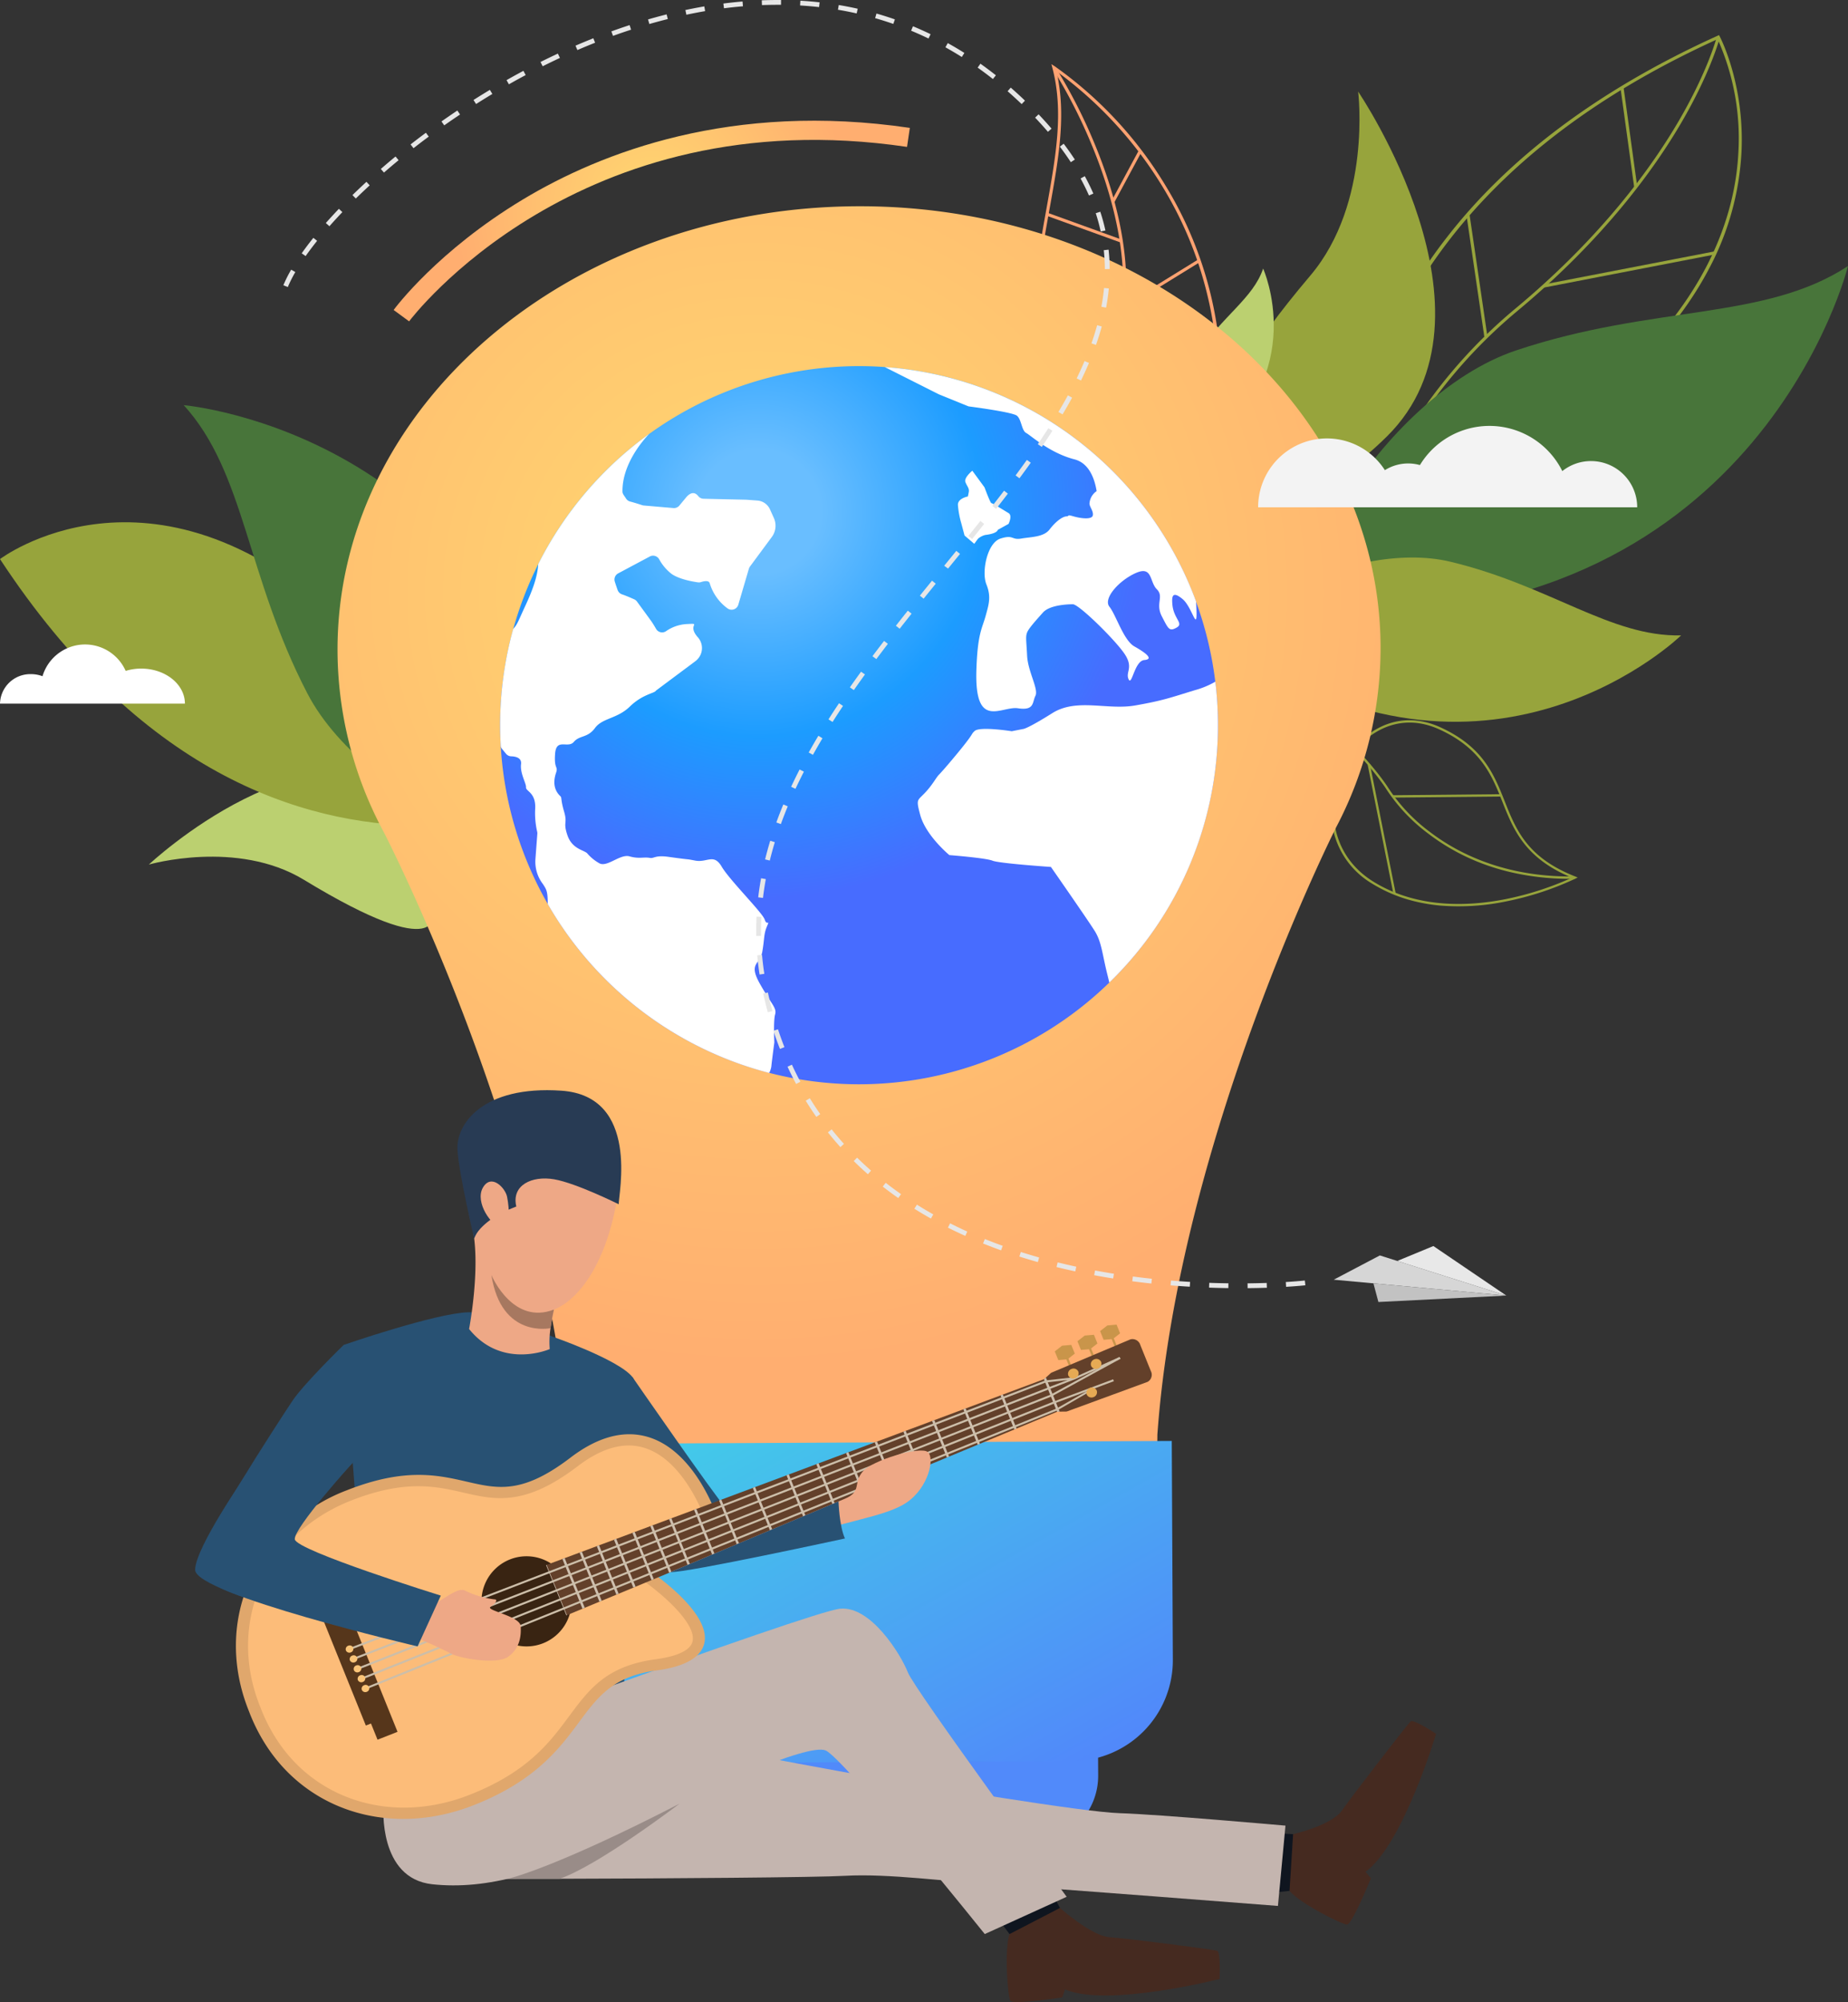
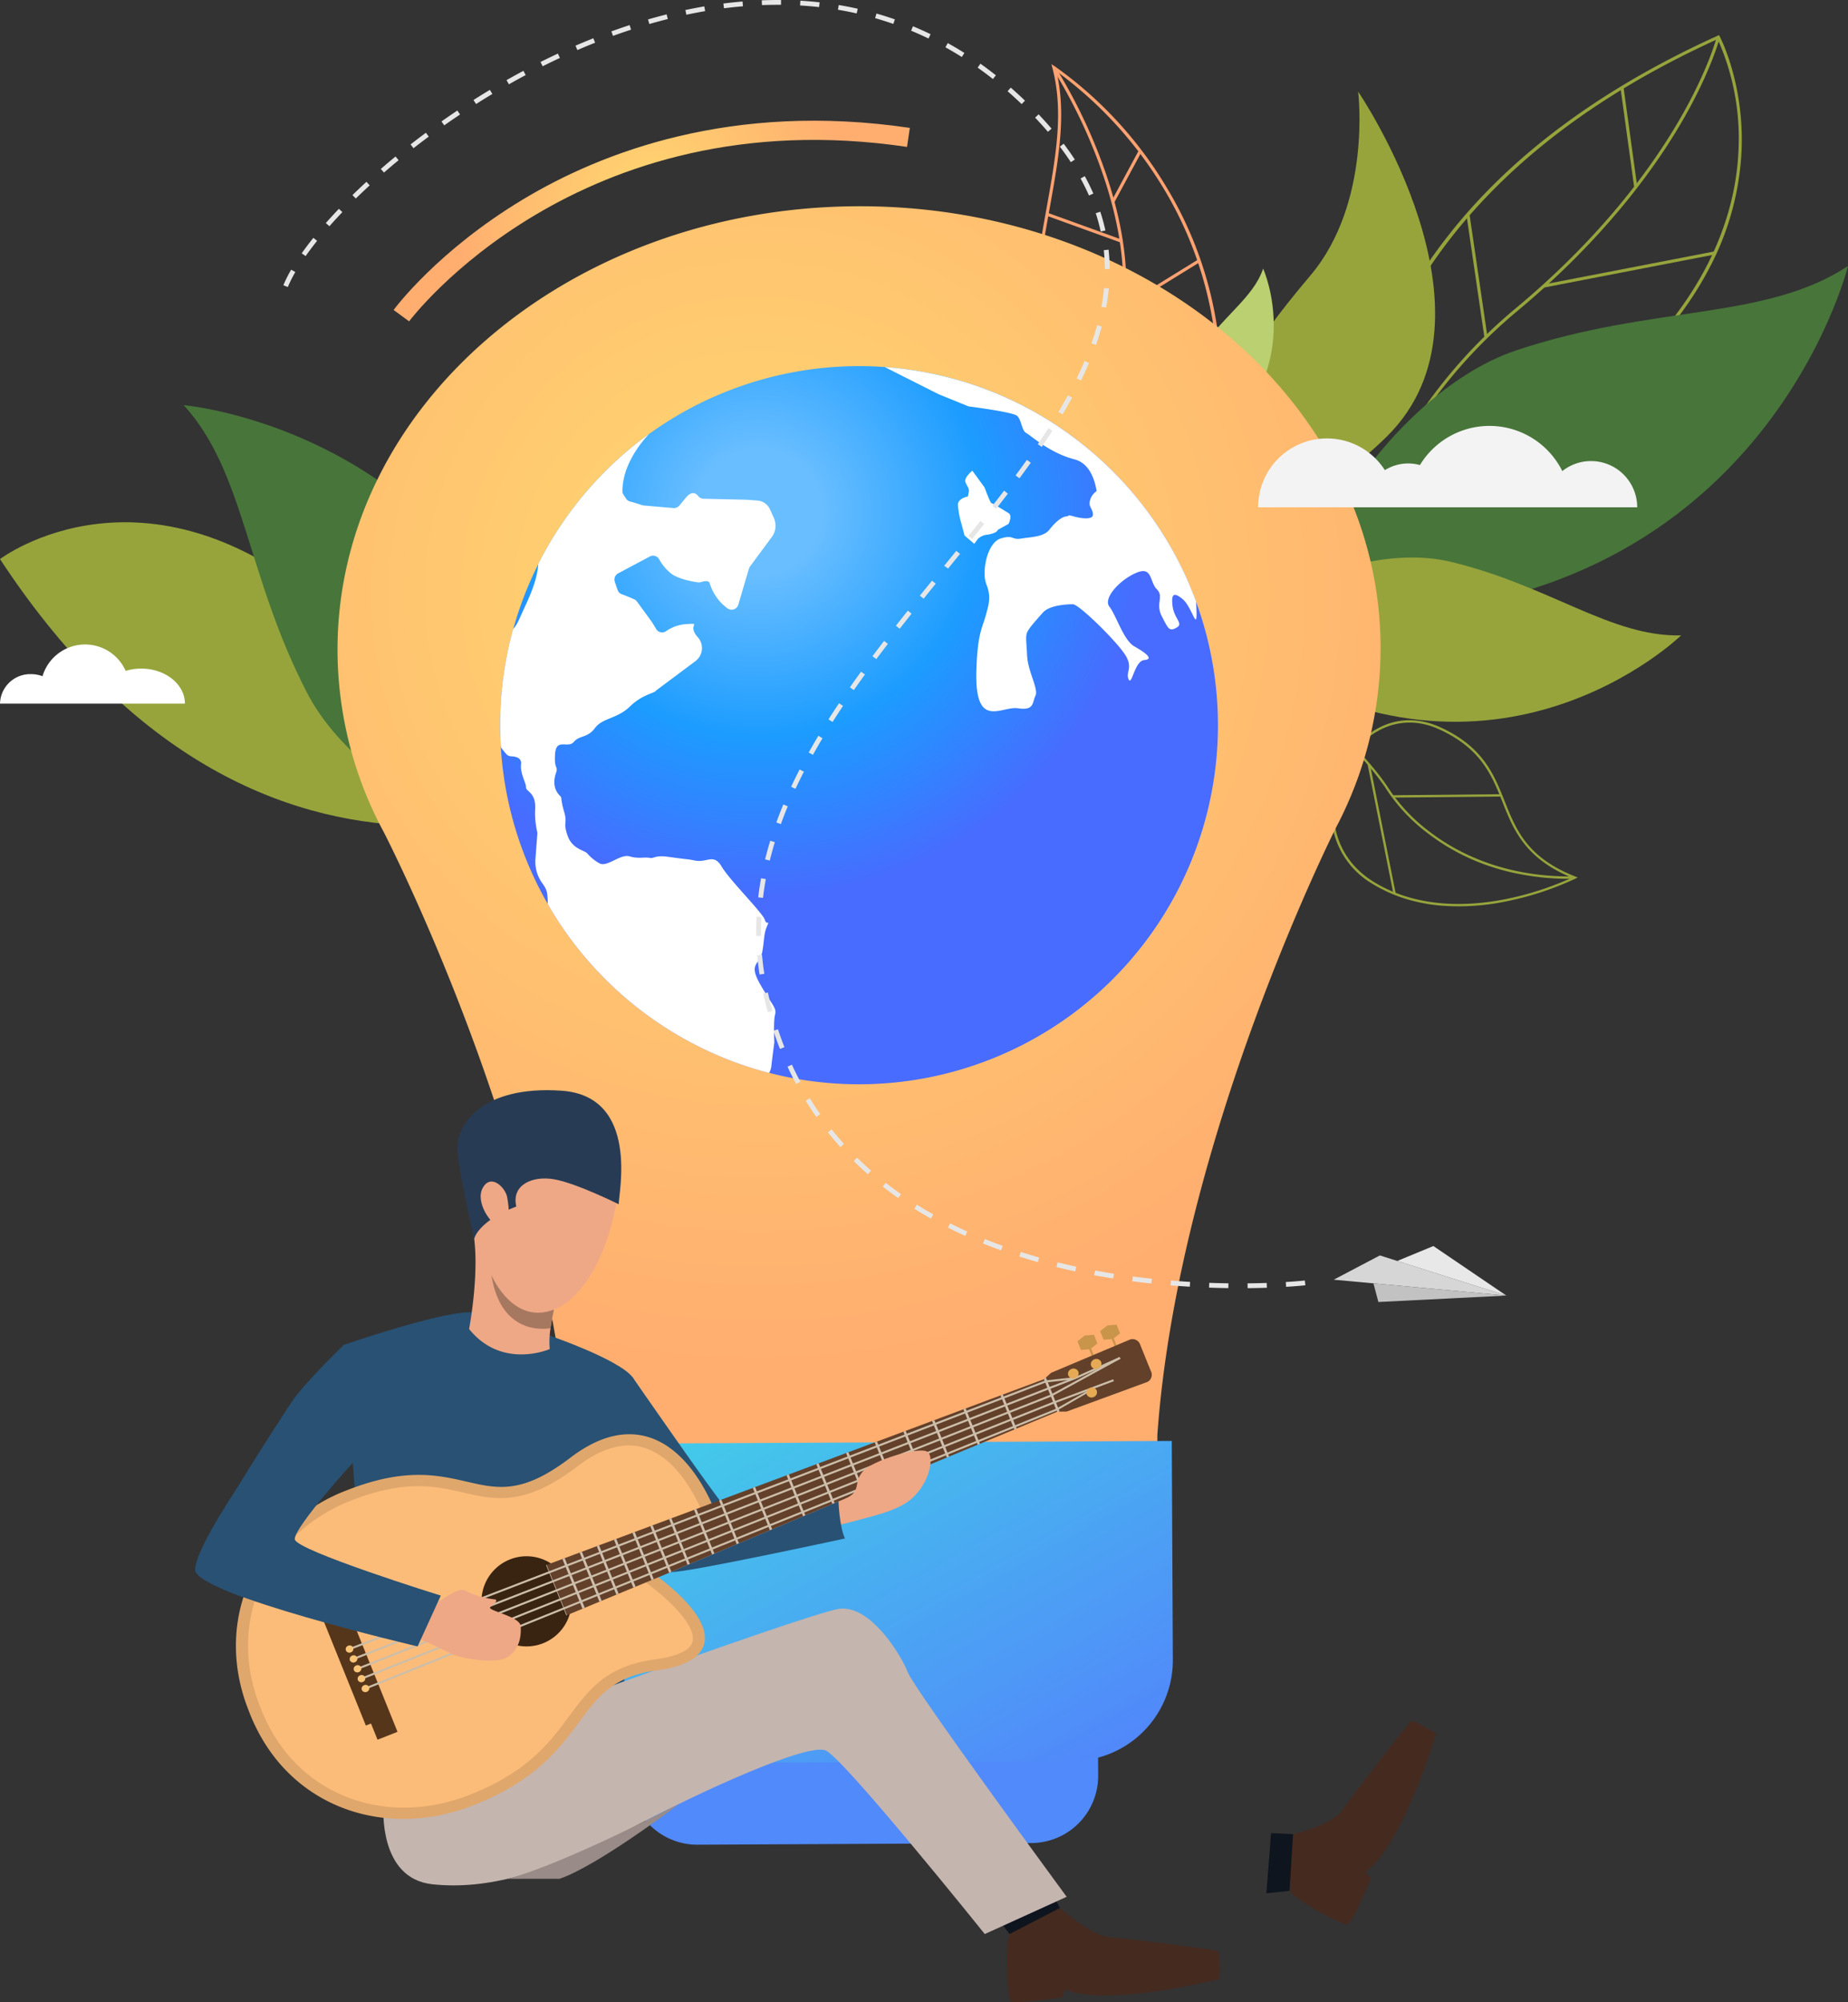
<svg xmlns="http://www.w3.org/2000/svg" xmlns:xlink="http://www.w3.org/1999/xlink" width="462.594" height="500.912" viewBox="0 0 462.594 500.912">
  <rect x="0" y="0" width="462.594" height="500.912" fill="#333333" stroke="none" />
  <defs>
    <radialGradient id="radial-gradient" cx="0.431" cy="0.26" r="0.526" gradientTransform="translate(-0.209) scale(1.418 1)" gradientUnits="objectBoundingBox">
      <stop offset="0" stop-color="#ffd970" />
      <stop offset="1" stop-color="#ffae70" />
    </radialGradient>
    <linearGradient id="linear-gradient" x1="-0.024" y1="-0.043" x2="1.2" y2="1.089" gradientUnits="objectBoundingBox">
      <stop offset="0" stop-color="#40d5e6" />
      <stop offset="1" stop-color="#57f" />
    </linearGradient>
    <radialGradient id="radial-gradient-2" cx="0.361" cy="0.205" r="0.535" gradientUnits="objectBoundingBox">
      <stop offset="0.16" stop-color="#69beff" />
      <stop offset="0.581" stop-color="#1c9cff" />
      <stop offset="1" stop-color="#476cff" />
    </radialGradient>
    <radialGradient id="radial-gradient-3" cx="0.5" cy="0.5" r="0.976" gradientTransform="translate(0.306) scale(0.389 1)" xlink:href="#radial-gradient" />
  </defs>
  <g id="Grupo_31029" data-name="Grupo 31029" transform="translate(-1454.834 -987.792)">
    <g id="Grupo_30767" data-name="Grupo 30767" transform="translate(1712.967 996.574)">
      <g id="Grupo_30734" data-name="Grupo 30734" transform="translate(78.33 0.407)">
        <path id="Trazado_64901" data-name="Trazado 64901" d="M2037.811,1142.744a106.962,106.962,0,0,1,7.606-24.046,127.361,127.361,0,0,1,35-46.74c21.876-18.139,34.494-35.729,41.226-47.289,7.295-12.526,9.443-20.871,9.464-20.954l.753.189c-.021.084-2.187,8.508-9.526,21.121-6.765,11.624-19.442,29.305-41.422,47.531a126.572,126.572,0,0,0-34.784,46.453c-5.976,13.658-7.535,23.751-7.55,23.851Z" transform="translate(-2037.811 -1003.715)" fill="#97a43c" />
      </g>
      <g id="Grupo_30735" data-name="Grupo 30735" transform="translate(5.36 7.926)">
        <path id="Trazado_64902" data-name="Trazado 64902" d="M1938.993,1130.677a97.237,97.237,0,0,1-6.312-16.126c-2.7-8.987-5.577-22.812-3.965-37.628,1.6-14.672-3.2-30.135-7.506-40.524a131.111,131.111,0,0,0-9.831-19.232l.65-.424a131.946,131.946,0,0,1,9.9,19.359c4.341,10.472,9.176,26.07,7.561,40.9-1.6,14.681,1.258,28.389,3.932,37.3a96.716,96.716,0,0,0,6.258,16Z" transform="translate(-1911.379 -1016.742)" fill="#ffa271" />
      </g>
      <g id="Grupo_30739" data-name="Grupo 30739" transform="translate(0 7.278)">
        <g id="Grupo_30738" data-name="Grupo 30738">
          <g id="Grupo_30737" data-name="Grupo 30737">
            <g id="Grupo_30736" data-name="Grupo 30736">
              <path id="Trazado_64903" data-name="Trazado 64903" d="M1935.093,1140.219c-11.983-3.014-33.074-31.269-33-54.569.04-12.876,2.062-24.121,3.845-34.041,2.325-12.931,4.333-24.1,1.464-35.032l-.25-.958.834.532a99.43,99.43,0,0,1,27.791,29.95,95,95,0,0,1,13.15,37.538c2.1,16.616-.085,34.326-6.512,52.637l-.366-.127.366.127c-1.132,3.225-3.421,4.64-6.618,4.09C1935.566,1140.329,1935.331,1140.277,1935.093,1140.219ZM1908.4,1017.371c2.544,10.779.574,21.742-1.7,34.375-1.778,9.891-3.794,21.1-3.834,33.907-.032,10.523,4.435,23.3,12.258,35.059,6.622,9.953,14.616,17.358,20.164,18.755.217.054.429.1.639.136,2.813.483,4.749-.72,5.754-3.582,14.452-41.181,4.414-71.394-6.552-89.487A100.525,100.525,0,0,0,1908.4,1017.371Z" transform="translate(-1902.092 -1015.62)" fill="#ffa271" />
            </g>
          </g>
        </g>
      </g>
      <g id="Grupo_30740" data-name="Grupo 30740" transform="translate(20.118 28.866)">
        <rect id="Rectángulo_6210" data-name="Rectángulo 6210" width="14.348" height="0.776" transform="translate(0 12.631) rotate(-61.685)" fill="#ffa271" />
      </g>
      <g id="Grupo_30741" data-name="Grupo 30741" transform="translate(3.829 44.454)">
        <rect id="Rectángulo_6211" data-name="Rectángulo 6211" width="0.776" height="19.778" transform="translate(0 0.73) rotate(-70.115)" fill="#ffa271" />
      </g>
      <g id="Grupo_30742" data-name="Grupo 30742" transform="translate(22.877 56.116)">
        <rect id="Rectángulo_6212" data-name="Rectángulo 6212" width="22.284" height="0.777" transform="translate(0 11.697) rotate(-31.66)" fill="#ffa271" />
      </g>
      <g id="Grupo_30745" data-name="Grupo 30745" transform="translate(49.571 14.133)">
        <g id="Grupo_30744" data-name="Grupo 30744">
          <g id="Grupo_30743" data-name="Grupo 30743">
            <path id="Trazado_64904" data-name="Trazado 64904" d="M2020.251,1027.5s38.078,55.857,7.158,86.32-35.136-2.951-35.136-2.951-16.774,1.366,16.011-37.341C2023.737,1055.281,2020.251,1027.5,2020.251,1027.5Z" transform="translate(-1987.982 -1027.497)" fill="#97a43c" />
          </g>
        </g>
      </g>
      <g id="Grupo_30749" data-name="Grupo 30749" transform="translate(78.543)">
        <g id="Grupo_30748" data-name="Grupo 30748">
          <g id="Grupo_30747" data-name="Grupo 30747">
            <g id="Grupo_30746" data-name="Grupo 30746">
              <path id="Trazado_64905" data-name="Trazado 64905" d="M2045.459,1171.189l-.8-2.075a103.266,103.266,0,0,1-4.525-17.766,132.131,132.131,0,0,1-.291-43.4,119.554,119.554,0,0,1,23.84-54.333c15.672-20.214,38.484-37.191,67.8-50.456l.33-.148.171.318c.062.117,6.255,11.852,5.458,28.892a69.76,69.76,0,0,1-8.158,29.287c-6.174,11.774-15.817,22.914-28.656,33.114-28.932,22.979-42.41,42-48.622,53.917-6.7,12.854-6.6,20.353-6.6,20.427Zm86-167.17c-65.824,29.9-85.741,73.054-90.852,104.017a131.338,131.338,0,0,0,.278,43.145,112.946,112.946,0,0,0,3.867,15.869c.356-3.027,1.678-9.514,6.56-18.874,6.248-11.98,19.789-31.1,48.828-54.165,28.871-22.929,35.8-46.278,36.524-61.829A60.641,60.641,0,0,0,2131.463,1004.019Z" transform="translate(-2038.181 -1003.009)" fill="#97a43c" />
            </g>
          </g>
        </g>
      </g>
      <g id="Grupo_30752" data-name="Grupo 30752" transform="translate(70.877 57.781)">
        <g id="Grupo_30751" data-name="Grupo 30751">
          <g id="Grupo_30750" data-name="Grupo 30750">
            <path id="Trazado_64906" data-name="Trazado 64906" d="M2031.967,1190.441c-21.268-.262,9.031-54.73,43.48-66.226s62.172-7.373,83.034-21.092C2158.481,1103.123,2136.7,1191.73,2031.967,1190.441Z" transform="translate(-2024.898 -1103.123)" fill="#48753a" />
          </g>
        </g>
      </g>
      <g id="Grupo_30755" data-name="Grupo 30755" transform="translate(51.499 130.714)">
        <g id="Grupo_30754" data-name="Grupo 30754">
          <g id="Grupo_30753" data-name="Grupo 30753">
            <path id="Trazado_64907" data-name="Trazado 64907" d="M1993.812,1254.033c-12.678-8.123,25.923-29.492,50.922-23.5s40.106,18.857,57.778,18.432C2102.512,1248.97,2056.239,1294.034,1993.812,1254.033Z" transform="translate(-1991.322 -1229.491)" fill="#97a43c" />
          </g>
        </g>
      </g>
      <g id="Grupo_30760" data-name="Grupo 30760" transform="translate(32.021 140.373)">
        <g id="Grupo_30756" data-name="Grupo 30756">
          <path id="Trazado_64908" data-name="Trazado 64908" d="M2044.641,1315.067q-2.492-.629-4.876-1.46a53.067,53.067,0,0,1-14.721-7.889,43.919,43.919,0,0,1-10.9-11.663c-14.295-20.99-56.154-47.069-56.576-47.33l.308-.5c.106.066,10.7,6.645,22.922,15.745,11.292,8.4,26.328,20.735,33.836,31.764l.014.022a43.191,43.191,0,0,0,10.769,11.513c6.845,5.216,18.685,11.373,36.214,11.082l.009.587A65.267,65.267,0,0,1,2044.641,1315.067Z" transform="translate(-1957.573 -1246.227)" fill="#97a43c" />
        </g>
        <g id="Grupo_30757" data-name="Grupo 30757" transform="translate(43.067 31.043)">
          <path id="Trazado_64909" data-name="Trazado 64909" d="M2052.894,1345.276a36.7,36.7,0,0,1-10.5-4.411,20.756,20.756,0,0,1-9.832-14.08,24.234,24.234,0,0,1,2.622-15.772c4.37-8.138,13.6-14.144,24.372-9.216,10.652,4.873,13.4,11.769,16.052,18.439,2.89,7.262,5.621,14.12,17.691,18.882l.607.24-.582.293a75.42,75.42,0,0,1-17.29,5.685,58.127,58.127,0,0,1-16.478,1.057A43.327,43.327,0,0,1,2052.894,1345.276Zm3.021-44.151c-8.946-2.249-16.439,3.142-20.211,10.166-4.945,9.208-4.126,22.153,7,29.077,11.082,6.894,24.173,6.2,33.2,4.4a76.585,76.585,0,0,0,16.56-5.352c-11.787-4.851-14.64-12.022-17.4-18.959-2.612-6.562-5.313-13.347-15.75-18.122A19.8,19.8,0,0,0,2055.914,1301.125Z" transform="translate(-2032.194 -1300.014)" fill="#97a43c" />
        </g>
        <g id="Grupo_30758" data-name="Grupo 30758" transform="translate(52.187 41.988)">
          <rect id="Rectángulo_6213" data-name="Rectángulo 6213" width="0.585" height="33.025" transform="translate(0 0.114) rotate(-11.276)" fill="#97a43c" />
        </g>
        <g id="Grupo_30759" data-name="Grupo 30759" transform="translate(58.471 49.553)">
          <rect id="Rectángulo_6214" data-name="Rectángulo 6214" width="27.127" height="0.586" transform="translate(0 0.262) rotate(-0.553)" fill="#97a43c" />
        </g>
      </g>
      <g id="Grupo_30763" data-name="Grupo 30763" transform="translate(38.166 58.417)">
        <g id="Grupo_30762" data-name="Grupo 30762">
          <g id="Grupo_30761" data-name="Grupo 30761">
            <path id="Trazado_64910" data-name="Trazado 64910" d="M1973.823,1150.29c-5.3,4.058-8.381-15.253-2.11-24.766s13.909-13.871,16.4-21.3C1988.109,1104.226,1999.91,1130.306,1973.823,1150.29Z" transform="translate(-1968.221 -1104.226)" fill="#bbd070" />
          </g>
        </g>
      </g>
      <g id="Grupo_30764" data-name="Grupo 30764" transform="translate(108.936 44.753)">
        <rect id="Rectángulo_6215" data-name="Rectángulo 6215" width="0.777" height="31.085" transform="translate(0 0.113) rotate(-8.338)" fill="#97a43c" />
      </g>
      <g id="Grupo_30765" data-name="Grupo 30765" transform="translate(128.27 54.104)">
        <rect id="Rectángulo_6216" data-name="Rectángulo 6216" width="43.617" height="0.776" transform="matrix(0.982, -0.19, 0.19, 0.982, 0, 8.288)" fill="#97a43c" />
      </g>
      <g id="Grupo_30766" data-name="Grupo 30766" transform="translate(147.508 13.067)">
        <rect id="Rectángulo_6217" data-name="Rectángulo 6217" width="0.777" height="25.183" transform="translate(0 0.106) rotate(-7.845)" fill="#97a43c" />
      </g>
    </g>
    <g id="Grupo_30777" data-name="Grupo 30777" transform="translate(1454.834 1089.162)">
      <g id="Grupo_30770" data-name="Grupo 30770" transform="translate(37.262 91.7)">
        <g id="Grupo_30769" data-name="Grupo 30769">
          <g id="Grupo_30768" data-name="Grupo 30768">
-             <path id="Trazado_64911" data-name="Trazado 64911" d="M1519.4,1345.559s40.377-37.984,69.007-16.833,2.1,28.838,2.1,28.838,3.25,13.414-32.295-8.195C1541.456,1339.183,1519.4,1345.559,1519.4,1345.559Z" transform="translate(-1519.397 -1322.318)" fill="#bbd070" />
-           </g>
+             </g>
        </g>
      </g>
      <g id="Grupo_30773" data-name="Grupo 30773" transform="translate(0 29.3)">
        <g id="Grupo_30772" data-name="Grupo 30772">
          <g id="Grupo_30771" data-name="Grupo 30771">
            <path id="Trazado_64912" data-name="Trazado 64912" d="M1454.834,1223.41s37.692-28.636,85.273,15.077,74.28,38.821,74.28,38.821S1524.566,1329.517,1454.834,1223.41Z" transform="translate(-1454.834 -1214.2)" fill="#97a43c" />
          </g>
        </g>
      </g>
      <g id="Grupo_30776" data-name="Grupo 30776" transform="translate(45.998 0)">
        <g id="Grupo_30775" data-name="Grupo 30775">
          <g id="Grupo_30774" data-name="Grupo 30774">
            <path id="Trazado_64913" data-name="Trazado 64913" d="M1631.553,1265.38c2.8,19.272-50.783-.356-66.1-29.869s-15.541-55.172-30.924-72.079C1534.533,1163.432,1617.771,1170.486,1631.553,1265.38Z" transform="translate(-1534.533 -1163.432)" fill="#48753a" />
          </g>
        </g>
      </g>
    </g>
    <g id="Grupo_30778" data-name="Grupo 30778" transform="translate(1454.834 1149.04)">
      <path id="Trazado_64914" data-name="Trazado 64914" d="M1490.184,1273.214a13.287,13.287,0,0,0-3.893.573,11.119,11.119,0,0,0-20.818,1.335,8.1,8.1,0,0,0-2.876-.523,7.579,7.579,0,0,0-7.763,7.38h46.286C1501.12,1277.139,1496.225,1273.214,1490.184,1273.214Z" transform="translate(-1454.834 -1267.18)" fill="#fff" />
    </g>
    <g id="Grupo_30788" data-name="Grupo 30788" transform="translate(1788.697 1299.55)">
      <g id="Grupo_30781" data-name="Grupo 30781" transform="translate(0 2.349)">
        <g id="Grupo_30780" data-name="Grupo 30780">
          <g id="Grupo_30779" data-name="Grupo 30779">
            <path id="Trazado_64915" data-name="Trazado 64915" d="M2076.505,1542.078l-43.2-3.976,11.545-6.07Z" transform="translate(-2033.306 -1532.032)" fill="#d6d6d6" />
          </g>
        </g>
      </g>
      <g id="Grupo_30784" data-name="Grupo 30784" transform="translate(15.902 0)">
        <g id="Grupo_30783" data-name="Grupo 30783">
          <g id="Grupo_30782" data-name="Grupo 30782">
            <path id="Trazado_64916" data-name="Trazado 64916" d="M2088.156,1540.357l-18.258-12.394-9.04,3.732Z" transform="translate(-2060.858 -1527.963)" fill="#e8e8e8" />
          </g>
        </g>
      </g>
      <g id="Grupo_30787" data-name="Grupo 30787" transform="translate(9.934 9.333)">
        <g id="Grupo_30786" data-name="Grupo 30786">
          <g id="Grupo_30785" data-name="Grupo 30785">
            <path id="Trazado_64917" data-name="Trazado 64917" d="M2050.519,1544.134l1.245,4.667,32.021-1.606Z" transform="translate(-2050.519 -1544.134)" fill="#c2c2c2" />
          </g>
        </g>
      </g>
    </g>
    <path id="Trazado_64918" data-name="Trazado 64918" d="M1862.323,1187.314c-.3-61.166-59-110.464-131.1-110.108s-130.3,50.231-130,111.4a96.375,96.375,0,0,0,11.559,45.148c.042.081,40.254,77.739,46.258,151.567.171,34.532,33.307,62.364,74.013,62.163s73.565-28.359,73.395-62.891c5.279-73.922,44.76-152.016,44.76-152.016h0A96.4,96.4,0,0,0,1862.323,1187.314Z" transform="translate(-61.901 -37.808)" fill="url(#radial-gradient)" />
    <path id="Trazado_64919" data-name="Trazado 64919" d="M1828.464,1750.312l-83.572.413a16.8,16.8,0,0,1-16.876-16.711l-.162-32.888,117.158-.578.163,32.887A16.794,16.794,0,0,1,1828.464,1750.312Z" transform="translate(-115.447 -301.392)" fill="#518afa" />
    <path id="Trazado_64920" data-name="Trazado 64920" d="M1824.783,1692.549l-104.385.517a25.226,25.226,0,0,1-25.351-25.1l-.27-54.752,154.837-.764.27,54.751A25.227,25.227,0,0,1,1824.783,1692.549Z" transform="translate(-101.461 -264.138)" fill="url(#linear-gradient)" />
    <g id="Grupo_30790" data-name="Grupo 30790" transform="translate(1580.03 1079.397)">
      <path id="Trazado_64921" data-name="Trazado 64921" d="M1851.437,1236.351a89.84,89.84,0,1,1-89.841-89.839A89.841,89.841,0,0,1,1851.437,1236.351Z" transform="translate(-1671.757 -1146.512)" fill="url(#radial-gradient-2)" />
      <path id="Trazado_64922" data-name="Trazado 64922" d="M1872.8,1198.3s-2.5.43-2.5,2.084a22.529,22.529,0,0,0,.833,4.565l.831,3.118,2.428,2.077.9-1.232a4.29,4.29,0,0,1,1.871-.984c3.094-.372,3.118-1.281,3.118-1.281l2.7-1.492s1.038-2.074,0-2.7-4.041-2.495-4.3-2.495-1.721-3.948-1.721-3.948l-3.048-4.158s-2.148,1.723-1.732,2.839,1.04,1.526.831,2.565Z" transform="translate(-1755.713 -1165.685)" fill="#fff" />
      <g id="Grupo_30789" data-name="Grupo 30789" transform="translate(0 0.231)">
-         <path id="Trazado_64923" data-name="Trazado 64923" d="M1927.384,1283.3a21.178,21.178,0,0,1-5.112,2.127c-6.268,1.916-8.009,2.611-14.974,3.83s-14.624-1.914-20.718,1.916-7.2,3.947-7.2,3.947l-2.961.581s-7.983-1.27-9.283-.06c-1.132,1.057.291.06-4.933,6.328s-3.454,3.667-5.224,6.267c-3.857,5.673-4.874,3.135-3.483,8.358s7.314,10.1,7.314,10.1,9.052.7,10.795,1.394,14.624,1.568,14.624,1.568,9.222,13.232,10.962,16.016,1.873,5.731,3.141,10.8c.208.832.376,1.533.511,2.118a89.551,89.551,0,0,0,27.193-64.39A90.579,90.579,0,0,0,1927.384,1283.3Z" transform="translate(-1748.356 -1204.584)" fill="#fff" />
        <path id="Trazado_64924" data-name="Trazado 64924" d="M1899.6,1225c.833,1.875,1.458-4.58,3.957-4.788s.209-1.874-2.5-3.4-4.581-7.844-6.244-9.93,2.5-6.663,6.663-8.465,3.332,2.223,5.2,4.093-.415,3.54,1.25,6.766,1.876,3.853,3.722,2.812-.8-2.2-1.084-5.828c-.137-1.738-.137-3.538,2.568-1.292,2.65,2.2,3.9,9.9,3.366.6a89.9,89.9,0,0,0-77.932-58.653l13.539,6.816,7.441,3.022s10.934,1.395,12.1,2.325,1.163,3.724,2.327,4.33,5.813,4.975,12.093,6.6c3.677.954,5.042,4.869,5.542,7.944a4.075,4.075,0,0,0-1.79,3.11c0,.835,1.042,1.879.834,2.966s-2.914.786-4.789.252-.833-.092-1.875,0-2.7,1.363-4.163,3.274-4.581,1.841-7.08,2.268-1.873-1.053-5.2,0-4.79,8.314-3.539,11.438.622,5-.212,8.015-2,4.329-2.287,13.435c-.482,15.194,6.246,8.945,10.412,9.574s3.539-1.457,4.37-3.125-1.875-6.035-2.081-9.992-.419-4.79,0-5.856,2.288-3.1,3.953-4.974,6.04-2.078,7.5-2.078,9.994,8.329,12.7,12.075S1898.764,1223.125,1899.6,1225Z" transform="translate(-1742.293 -1146.912)" fill="#fff" />
        <path id="Trazado_64925" data-name="Trazado 64925" d="M1681.323,1208.428a1.984,1.984,0,0,0-.048.295c-.219,3.166-1.549,6.636-3.351,10.5-1.474,3.173-1.772,4.183-2.7,5.259a1.821,1.821,0,0,0-.225.335,89.931,89.931,0,0,0-3.241,23.977c0,1.779.058,3.545.159,5.3a1.755,1.755,0,0,0,.338.664l.974,1.188a1.732,1.732,0,0,0,1.282.637c1.014.024,2.684.312,2.481,1.948-.286,2.338,1.322,4.809,1.244,5.815s2.458,1.262,2.3,5.219a20.765,20.765,0,0,0,.479,5.83,1.754,1.754,0,0,1,.052.571c-.07.941-.292,3.894-.482,6.385a9.192,9.192,0,0,0,1.887,6.2c.85,1.325,1.174,1.722,1.2,4.707a1.823,1.823,0,0,0,.05.364A90.02,90.02,0,0,0,1739.1,1335.8a4.962,4.962,0,0,0,.554-1.683v-.016c.067-.877.608-4.961.72-5.806a1.485,1.485,0,0,0,.014-.307c-.039-.878-.218-5.33.2-6.816.458-1.644-.829-2.406-3.806-7.676s.024-4.707.6-8.027.333-4.348,1.153-6.307,0,0-.548-1.724-8.781-9.864-10.775-13.255-3.628-.945-6.616-1.509,0,0-6.742-.943c-3.377-.47-3.517.473-4.644.264-1.479-.271-2.715.293-5.06-.38s-5.624,2.823-7.565,1.726a11.221,11.221,0,0,1-3.07-2.524c-.884-.816-3.749-1.069-4.911-4.472s.063-2.861-.821-5.864-.575-3.5-.886-3.852-2.453-2.034-1.155-5.893c.606-1.8-.53-.8-.226-4.809s3.2-1.219,4.679-2.946,3.433-.933,5.306-3.48,5.556-2.277,8.736-5.377,6.232-3.319,6.518-3.977l9.919-7.4c.048-.038.092-.074.136-.116a4.062,4.062,0,0,0,.374-5.9c-2.783-3.234,1.268-3.436-2.783-3.234a9.991,9.991,0,0,0-5.108,1.772,1.741,1.741,0,0,1-2.5-.567c-.4-.694-.859-1.46-1.283-2.046-.829-1.151-2.783-3.814-3.5-4.8a1.741,1.741,0,0,0-.695-.555c-.711-.32-2.145-.941-3.03-1.236a1.765,1.765,0,0,1-1.112-1.072c-.253-.712-.5-1.423-.712-2.114a1.744,1.744,0,0,1,.842-2.068l7.916-4.221a1.738,1.738,0,0,1,2.328.661,11.807,11.807,0,0,0,3.1,3.675c1.961,1.385,5.444,1.966,6.646,2.13a1.719,1.719,0,0,0,.777-.078c.636-.206,1.936-.518,2.155.319a12.047,12.047,0,0,0,4.415,6.245,1.743,1.743,0,0,0,2.735-.892l2.649-9.006a1.759,1.759,0,0,1,.274-.548l5.472-7.4a4.719,4.719,0,0,0,.51-4.734l-.982-2.176a3.755,3.755,0,0,0-3.132-2.195l-2.8-.209-10.691-.241a1.748,1.748,0,0,1-1.333-.671c-.533-.676-1.584-1.409-3.077.391l-1.64,1.98a1.738,1.738,0,0,1-1.492.627l-7.412-.641a1.7,1.7,0,0,1-.387-.076c-.525-.171-2.044-.66-3.038-.915a1.743,1.743,0,0,1-1.062-.81c-.3-.491-.839-1.076-.853-1.625-.12-6.936,5.193-12.94,6.652-14.455A90.23,90.23,0,0,0,1681.323,1208.428Z" transform="translate(-1671.757 -1159.189)" fill="#fff" />
      </g>
    </g>
    <g id="Grupo_30791" data-name="Grupo 30791" transform="translate(1553.371 1017.992)">
      <path id="Trazado_64926" data-name="Trazado 64926" d="M1629.435,1090.321l-3.87-2.847c.44-.6,11.039-14.817,32.327-27.634,19.608-11.8,52.334-24.5,96.887-17.923l-.7,4.755C1671.575,1034.5,1629.846,1089.763,1629.435,1090.321Z" transform="translate(-1625.565 -1040.118)" fill="url(#radial-gradient-3)" />
    </g>
    <path id="Trazado_64927" data-name="Trazado 64927" d="M2083.842,1181.225a11.484,11.484,0,0,0-7.188,2.509,20.361,20.361,0,0,0-35.643-1.508,10.96,10.96,0,0,0-8.773,1.274,17.222,17.222,0,0,0-31.729,9.284H2095.4A11.559,11.559,0,0,0,2083.842,1181.225Z" transform="translate(-230.74 -78.074)" fill="#f3f3f3" />
    <g id="Grupo_30792" data-name="Grupo 30792" transform="translate(1525.768 987.792)">
      <path id="Trazado_64928" data-name="Trazado 64928" d="M1819.108,1310.084l-.011-1.2c1.729-.017,3.331-.055,4.79-.1l.041,1.2C1822.46,1310.03,1820.848,1310.067,1819.108,1310.084Zm-4.824-.01q-2.312-.031-4.825-.119l.044-1.2c1.664.061,3.266.1,4.8.118Zm14.46-.322-.073-1.2c3.011-.183,4.744-.377,4.761-.38l.134,1.194C1833.55,1309.371,1831.79,1309.568,1828.744,1309.753Zm-24.107-.028q-2.345-.137-4.812-.34l.1-1.2q2.449.2,4.786.338Zm-9.617-.794q-2.358-.253-4.792-.571l.157-1.192q2.416.32,4.761.569Zm-9.567-1.265q-2.356-.372-4.756-.82l.221-1.18q2.381.443,4.723.815Zm-9.487-1.773q-2.342-.506-4.7-1.09l.289-1.165q2.342.579,4.667,1.082Zm-9.368-2.325c-1.557-.44-3.113-.907-4.625-1.39l.366-1.143c1.5.477,3.042.941,4.585,1.377Zm-9.2-2.938c-1.522-.548-3.04-1.125-4.514-1.719l.449-1.114c1.459.587,2.963,1.161,4.471,1.7Zm-8.955-3.614c-1.473-.662-2.937-1.36-4.352-2.073l.54-1.072c1.4.7,2.848,1.394,4.3,2.051Zm-8.607-4.338c-1.408-.79-2.8-1.618-4.146-2.46l.638-1.018c1.327.832,2.706,1.651,4.1,2.433Zm-8.175-5.131c-1.323-.927-2.63-1.895-3.884-2.877l.74-.945c1.238.967,2.527,1.922,3.833,2.838Zm-7.606-5.963c-1.211-1.063-2.4-2.171-3.54-3.292l.843-.855c1.122,1.105,2.3,2.2,3.49,3.245Zm-6.883-6.787c-1.074-1.194-2.127-2.434-3.126-3.688l.94-.749c.983,1.235,2.02,2.459,3.079,3.634Zm-6.022-7.558c-.922-1.314-1.814-2.674-2.654-4.041l1.023-.627c.827,1.345,1.706,2.683,2.615,3.978Zm-5.059-8.234c-.751-1.407-1.475-2.862-2.15-4.329l1.092-.5c.665,1.444,1.378,2.878,2.118,4.264Zm-4.045-8.771c-.582-1.48-1.135-3.009-1.643-4.543l1.14-.377c.5,1.513,1.046,3.021,1.621,4.48Zm-3.04-9.165c-.419-1.532-.81-3.111-1.159-4.692l1.173-.259c.345,1.561.731,3.121,1.145,4.633Zm-2.064-9.448c-.248-1.591-.444-3.209-.583-4.81l1.2-.1c.136,1.575.33,3.165.574,4.729Zm-.833-9.65q-.011-.6-.01-1.21c0-1.2.031-2.421.093-3.627l1.2.063c-.06,1.184-.091,2.385-.091,3.566,0,.4,0,.792.01,1.191Zm1.684-9.522-1.193-.141c.186-1.58.428-3.186.719-4.778l1.182.216C1698.216,1209.311,1697.978,1210.893,1697.795,1212.448Zm1.7-9.347-1.166-.287c.376-1.535.807-3.1,1.281-4.66l1.15.351C1700.293,1200.041,1699.868,1201.587,1699.5,1203.1Zm2.774-9.12-1.13-.41c.538-1.485,1.127-3,1.752-4.5l1.109.462C1703.384,1191.015,1702.8,1192.514,1702.27,1193.982Zm3.66-8.822-1.088-.507c.664-1.424,1.378-2.883,2.124-4.334l1.07.548C1707.3,1182.3,1706.588,1183.751,1705.93,1185.16Zm4.365-8.51-1.049-.585q1.169-2.1,2.415-4.176l1.03.616Q1711.458,1174.569,1710.3,1176.651Zm4.913-8.223-1.015-.643q1.287-2.027,2.635-4.037l1,.667Q1716.49,1166.415,1715.209,1168.428Zm5.326-7.97-.984-.688q1.377-1.968,2.8-3.923l.971.705Q1721.907,1158.5,1720.535,1160.458Zm5.626-7.755-.961-.721q1.439-1.92,2.908-3.827l.952.732Q1727.6,1150.788,1726.161,1152.7Zm5.845-7.6-.944-.742q1.486-1.892,2.991-3.775l.938.75Q1733.492,1143.21,1732.007,1145.1Zm6-7.52-.935-.755q1.518-1.879,3.04-3.747l.931.757Q1739.523,1135.7,1738.007,1137.579Zm6.122-7.531-.979-.7,3.037-3.727.932.758Zm6.02-7.408-.934-.754q1.515-1.877,3.008-3.745l.939.747Q1751.668,1120.763,1750.148,1122.641Zm6-7.528-.945-.741q1.49-1.9,2.94-3.8l.954.731Q1757.641,1113.206,1756.146,1115.114Zm5.846-7.654-.965-.716q1.44-1.943,2.823-3.879l.978.7Q1763.441,1105.508,1761.992,1107.46Zm5.591-7.853-.993-.675q1.359-2,2.641-4l1.011.648Q1768.955,1097.595,1767.583,1099.607Zm5.2-8.127-1.032-.614c.834-1.4,1.633-2.8,2.371-4.152l1.055.576C1774.429,1088.658,1773.623,1090.068,1772.781,1091.48Zm4.613-8.481-1.08-.528c.713-1.462,1.379-2.922,1.979-4.338l1.106.468C1778.792,1080.037,1778.116,1081.517,1777.395,1083Zm3.757-8.9-1.134-.4c.537-1.522,1.015-3.049,1.421-4.535l1.158.318C1782.185,1070.989,1781.7,1072.543,1781.152,1074.094Zm2.534-9.335-1.18-.222c.294-1.57.516-3.146.661-4.687l1.2.112C1784.215,1061.538,1783.987,1063.152,1783.686,1064.759Zm-204.838-5.145-1.11-.458a33.1,33.1,0,0,1,1.955-3.9l1.04.6A31.908,31.908,0,0,0,1578.848,1059.613Zm204.531-4.5a45.806,45.806,0,0,0-.273-4.73l1.2-.131a47.121,47.121,0,0,1,.279,4.856Zm-200.07-3.254-.982-.693c.88-1.249,1.862-2.55,2.919-3.869l.937.75C1585.142,1049.348,1584.175,1050.631,1583.309,1051.86Zm199.031-6.152a46.291,46.291,0,0,0-1.248-4.573l1.141-.375a47.879,47.879,0,0,1,1.281,4.692Zm-193.075-1.315-.9-.8c1.033-1.169,2.133-2.366,3.271-3.558l.869.829C1591.377,1042.048,1590.287,1043.233,1589.265,1044.393Zm6.607-6.931-.84-.859q1.685-1.65,3.5-3.323l.814.885Q1597.546,1035.822,1595.871,1037.462Zm183.523-.757c-.622-1.419-1.327-2.852-2.1-4.262l1.054-.576c.787,1.439,1.508,2.9,2.144,4.355Zm-176.475-5.736-.788-.906q1.79-1.558,3.683-3.119l.764.927Q1604.7,1029.419,1602.92,1030.969Zm171.932-2.6c-.844-1.292-1.768-2.6-2.742-3.892l.959-.726c.991,1.314,1.929,2.647,2.789,3.962Zm-164.536-3.494-.739-.947q1.878-1.469,3.837-2.924l.716.964Q1612.184,1023.41,1610.316,1024.871Zm158.8-4.112c-1.007-1.177-2.084-2.366-3.2-3.54l.87-.828c1.131,1.186,2.221,2.394,3.242,3.586Zm-151.106-1.606-.693-.982q1.956-1.377,3.975-2.732l.669,1Q1619.956,1017.782,1618.012,1019.154Zm144.537-5.318c-1.152-1.106-2.337-2.191-3.521-3.224l.79-.906c1.2,1.045,2.4,2.145,3.563,3.263Zm-136.571-.017-.644-1.015q2.023-1.283,4.1-2.534l.619,1.028Q1627.989,1012.54,1625.978,1013.818Zm8.217-4.937-.593-1.045q2.087-1.184,4.225-2.326l.565,1.061Q1636.272,1007.7,1634.2,1008.882Zm121.16-1.319c-1.251-.987-2.536-1.95-3.822-2.858l.694-.981c1.3.922,2.6,1.9,3.871,2.9Zm-112.706-3.193-.538-1.075q2.152-1.076,4.344-2.1l.509,1.087Q1644.787,1003.3,1642.649,1004.37Zm104.918-2.317c-1.343-.847-2.725-1.666-4.1-2.432l.584-1.05c1.4.777,2.8,1.6,4.16,2.464Zm-96.224-1.737-.478-1.1q2.217-.957,4.465-1.853l.443,1.116Q1653.543,999.362,1651.344,1000.316Zm87.887-2.892c-1.426-.691-2.89-1.347-4.35-1.953l.46-1.11c1.481.615,2.966,1.282,4.413,1.981Zm-78.975-.652-.41-1.129q2.268-.823,4.564-1.574l.374,1.143Q1662.506,995.955,1660.256,996.771Zm9.1-2.969-.334-1.153c1.551-.449,3.118-.874,4.657-1.261l.293,1.166C1672.448,992.938,1670.895,993.356,1669.357,993.8Zm61.067-.031c-1.494-.521-3.024-1.007-4.549-1.442l.329-1.155c1.546.441,3.1.934,4.614,1.462Zm-51.8-2.3-.249-1.175c1.578-.335,3.172-.641,4.737-.908l.2,1.184C1681.769,990.842,1680.192,991.144,1678.628,991.475Zm42.624-.326c-1.54-.347-3.115-.657-4.681-.918l.2-1.185c1.588.266,3.185.579,4.746.93Zm-33.212-1.282-.153-1.191c1.6-.206,3.215-.377,4.8-.511l.1,1.2C1691.221,989.493,1689.624,989.664,1688.04,989.867Zm23.805-.3c-1.563-.176-3.164-.313-4.755-.408l.072-1.2c1.612.1,3.233.236,4.817.414Zm-14.3-.5-.047-1.2q1.944-.075,3.889-.074l.94,0-.011,1.2-.929,0Q1699.469,988.993,1697.549,989.067Z" transform="translate(-1577.738 -987.792)" fill="#e6e6e6" />
    </g>
    <g id="Grupo_31028" data-name="Grupo 31028" transform="translate(1503.681 1260.552)">
      <g id="Grupo_30793" data-name="Grupo 30793" transform="translate(203.16 204.603)">
        <path id="Trazado_64929" data-name="Trazado 64929" d="M1904.81,1814.9s7.847,7.011,12.4,7.324,25.994,3.072,26.935,3.386.609,7.061.609,7.061-28.018,7.167-38.687,2.617l-.68,1.987s-12.4,1.935-13.024.838-1.535-12.8-.178-16.676S1904.81,1814.9,1904.81,1814.9Z" transform="translate(-1891.478 -1814.9)" fill="#452a20" />
      </g>
      <g id="Grupo_30794" data-name="Grupo 30794" transform="translate(200.358 199.734)">
        <path id="Trazado_64930" data-name="Trazado 64930" d="M1900.152,1806.465l2.6,4.869-12.627,6.536-3.508-4.657Z" transform="translate(-1886.623 -1806.465)" fill="#0f151f" />
      </g>
      <g id="Grupo_30795" data-name="Grupo 30795" transform="translate(272.978 157.855)">
        <path id="Trazado_64931" data-name="Trazado 64931" d="M2014.314,1762.19s9.6-2.168,12.215-5.907,16.456-21.661,17.209-22.307,6.368,3.113,6.368,3.113-8.274,27.709-17.666,34.516l1.355,1.607s-4.72,11.624-5.985,11.6-11.767-5.272-14.39-8.428S2014.314,1762.19,2014.314,1762.19Z" transform="translate(-2012.449 -1733.902)" fill="#452a20" />
      </g>
      <g id="Grupo_30796" data-name="Grupo 30796" transform="translate(268.153 185.873)">
        <path id="Trazado_64932" data-name="Trazado 64932" d="M2005.262,1782.447l5.516.271-.893,14.191-5.8.611Z" transform="translate(-2004.088 -1782.447)" fill="#0f151f" />
      </g>
      <g id="Grupo_30797" data-name="Grupo 30797" transform="translate(60.733 162.515)">
-         <path id="Trazado_64933" data-name="Trazado 64933" d="M1856.9,1763.472l-1.886,20.09s-59.446-4.64-70.934-5.341-26.579-2.817-37.454-2.192c-6.948.4-44.595.676-71.43.739-4.743.012-9.153.012-12.99.012h-.013c-8.464,0-14.163-.051-14.635-.127-1.887-.305-18.357-28.862,55.635-34.676,0,0,46.786,8.937,55.366,10.2s47.246,7.892,56.947,8.185S1856.9,1763.472,1856.9,1763.472Z" transform="translate(-1644.699 -1741.977)" fill="#c4b5af" />
-       </g>
+         </g>
      <g id="Grupo_30798" data-name="Grupo 30798" transform="translate(10.05 115.569)">
        <path id="Trazado_64934" data-name="Trazado 64934" d="M1606.827,1668.447h-49.944c1.556-3.724,2.489-6.007,2.489-6.007q.229-.92.489-1.8h46.722Z" transform="translate(-1556.883 -1660.635)" fill="#3c6399" />
      </g>
      <g id="Grupo_30799" data-name="Grupo 30799" transform="translate(37.189 55.567)">
        <path id="Trazado_64935" data-name="Trazado 64935" d="M1656.107,1562.745s16.633,5.752,20.085,10.147-2.406,42.784-2.406,42.784l.42,38.289s-39.334,20.085-60.465,21.34c0,0-5.858-29.5-5.649-42.681s-2.093-40.379-2.093-40.379,2.093-20.924-2.092-27.409c0,0,23.014-7.95,31.174-8.159S1656.107,1562.745,1656.107,1562.745Z" transform="translate(-1603.906 -1556.672)" fill="#285173" />
      </g>
      <g id="Grupo_30800" data-name="Grupo 30800" transform="translate(0.914 63.732)">
        <path id="Trazado_64936" data-name="Trazado 64936" d="M1577.328,1570.818s-9.908,9.622-12.834,13.995c-3.281,4.9-24.054,36.809-23.427,40.417s3.609,6.59,13.181,9.257,41.58,11.769,41.58,11.769l5.806-12.71s-33.265-9.185-36.875-11.575,14.829-21.683,14.829-21.683S1587.072,1576.346,1577.328,1570.818Z" transform="translate(-1541.053 -1570.818)" fill="#285173" />
      </g>
      <g id="Grupo_30801" data-name="Grupo 30801" transform="translate(102.754 71.777)">
        <path id="Trazado_64937" data-name="Trazado 64937" d="M1724.229,1584.769s20.9,30.194,23.57,33.019-16.318,8.472-16.318,8.472-9.729-19.368-12.238-20.745S1715.881,1584.23,1724.229,1584.769Z" transform="translate(-1717.508 -1584.758)" fill="#285173" />
      </g>
      <g id="Grupo_30802" data-name="Grupo 30802" transform="translate(47.115 129.702)">
        <path id="Trazado_64938" data-name="Trazado 64938" d="M1621.146,1734.6s-1.389,18.037,12.21,19.5,28.577-2.721,48.182-13.183,45.81-22.176,50.283-20.294,39.83,45.935,39.83,45.935l20.5-9.322s-38.079-51.832-39.752-56.148-9.206-16.674-16.948-15.935-114.351,40.106-114.351,40.106Z" transform="translate(-1621.105 -1685.123)" fill="#c4b5af" />
      </g>
      <g id="Grupo_30803" data-name="Grupo 30803" transform="translate(67.531 1.125)">
        <path id="Trazado_64939" data-name="Trazado 64939" d="M1682,1462.6c7.791.718,15.588,10.88,12.135,28.141s-12.24,27.085-20.295,26.044-10.338-8.05-14.375-17.988-3.968-27.2.13-30.233S1667.249,1461.241,1682,1462.6Z" transform="translate(-1656.478 -1462.342)" fill="#eea886" />
      </g>
      <g id="Grupo_30804" data-name="Grupo 30804" transform="translate(68.569 31.522)">
        <path id="Trazado_64940" data-name="Trazado 64940" d="M1680.042,1536.24s-.226.842-.528,2.139v.012c-.276,1.249-.612,2.918-.841,4.637a21.823,21.823,0,0,0-.2,5.235s-11.928,5.238-20.193-5.021c0,0,3.147-16.253.637-26.174S1680.042,1536.24,1680.042,1536.24Z" transform="translate(-1658.276 -1515.009)" fill="#eea886" />
      </g>
      <g id="Grupo_30805" data-name="Grupo 30805" transform="translate(65.648)">
        <path id="Trazado_64941" data-name="Trazado 64941" d="M1693.6,1488.936s-10.652-5.311-16.2-6.251-10.693,1.478-9.437,6.813l-3.348,1.361s-6.124,3.132-7.194,6.693c0,0-3.865-16.426-4.191-22.251-.355-6.367,6.259-16.139,26.03-14.779S1693.495,1486.594,1693.6,1488.936Z" transform="translate(-1653.216 -1460.393)" fill="#283b54" />
      </g>
      <g id="Grupo_30806" data-name="Grupo 30806" transform="translate(71.475 22.853)">
        <path id="Trazado_64942" data-name="Trazado 64942" d="M1669.929,1503.835c-.437-2.261-3.975-5.962-6.067-2.3s2.3,9.834,4.6,9.834S1670.557,1507.079,1669.929,1503.835Z" transform="translate(-1663.313 -1499.989)" fill="#eea886" />
      </g>
      <g id="Grupo_30810" data-name="Grupo 30810" transform="translate(11.69 87.492)">
        <g id="Grupo_30809" data-name="Grupo 30809">
          <g id="Grupo_30808" data-name="Grupo 30808">
            <g id="Grupo_30807" data-name="Grupo 30807">
              <path id="Trazado_64943" data-name="Trazado 64943" d="M1674.513,1625.588c-4.588-8.493-14.814-20.91-31.623-8.079-23.9,18.24-26.458-3.4-56.364,8.379-21.144,8.327-32.843,30.595-23.611,53.448l.33.855a43.883,43.883,0,0,0,4.169,7.938c11.018,16.528,31.407,21.218,49.873,13.946,29.907-11.778,22.865-30.663,46.114-33.794,26.276-3.539-3.942-23.376-3.942-23.376l17.92-12.85A42.934,42.934,0,0,0,1674.513,1625.588Z" transform="translate(-1559.725 -1611.986)" fill="#fcbc79" />
            </g>
          </g>
        </g>
      </g>
      <g id="Grupo_30814" data-name="Grupo 30814" transform="translate(10.203 86.086)">
        <g id="Grupo_30813" data-name="Grupo 30813">
          <g id="Grupo_30812" data-name="Grupo 30812">
            <g id="Grupo_30811" data-name="Grupo 30811">
              <path id="Trazado_64944" data-name="Trazado 64944" d="M1674.775,1623.873c-3.068-5.68-8.405-12.735-16.4-14.092-5.489-.932-11.37.962-17.484,5.628-12.057,9.2-18.175,7.794-25.922,6.011-7.276-1.674-15.524-3.571-30.049,2.148a43.892,43.892,0,0,0-24.05,22.064c-4.794,10.28-4.955,22.083-.458,33.211l.336.874q.245.6.505,1.2a44.751,44.751,0,0,0,3.786,6.97c10.99,16.489,31.761,22.3,51.683,14.45,15.429-6.075,21.454-14.2,26.3-20.729,4.763-6.423,8.526-11.5,19.433-12.965,6.854-.923,10.843-3.1,11.856-6.457,2-6.642-9.02-15.253-13.432-18.379l17.162-12.308-.3-.944c-.015-.044-.153-.467-.421-1.169A47.158,47.158,0,0,0,1674.775,1623.873Zm-18.943,20.1,1.629,1.071c6.108,4.014,15.3,12.048,13.949,16.517-.8,2.636-5.463,3.8-9.237,4.3-12.275,1.652-16.6,7.48-21.6,14.229-4.841,6.529-10.33,13.929-24.895,19.665-18.526,7.294-37.841,1.893-48.064-13.443a42.77,42.77,0,0,1-3.84-7.207c-.066-.16-.132-.319-.2-.479l-.337-.875c-8.474-20.979,1.292-43.162,22.72-51.6,13.582-5.349,21.319-3.567,28.145-2,7.887,1.814,15.335,3.53,28.614-6.605,5.362-4.094,10.4-5.777,14.965-5,6.856,1.163,11.61,7.546,14.392,12.695a45.651,45.651,0,0,1,2.125,4.52c.123.306.23.578.317.81l-6.983,5.007Z" transform="translate(-1557.149 -1609.55)" fill="#e0a76c" />
            </g>
          </g>
        </g>
      </g>
      <g id="Grupo_30817" data-name="Grupo 30817" transform="translate(31.86 126.389)">
        <g id="Grupo_30816" data-name="Grupo 30816">
          <g id="Grupo_30815" data-name="Grupo 30815">
            <path id="Trazado_64945" data-name="Trazado 64945" d="M1610.616,1706.457l-10.936-27.074-5.008,1.972,1.639,4.057-1.287.507,8.161,20.2h0l2.358,5.837,1.287-.507,1.639,4.055,5.007-1.971Z" transform="translate(-1594.672 -1679.383)" fill="#56361b" />
          </g>
        </g>
      </g>
      <g id="Grupo_30827" data-name="Grupo 30827" transform="translate(215.195 58.659)">
        <g id="Grupo_30820" data-name="Grupo 30820" transform="translate(11.336)">
          <g id="Grupo_30819" data-name="Grupo 30819">
            <g id="Grupo_30818" data-name="Grupo 30818">
              <path id="Trazado_64946" data-name="Trazado 64946" d="M1936.131,1567.289l-.743-1.839h0l1.587-1.244-.88-2.178-2.309.2-1.815,1.42.879,2.178,2.019-.177.743,1.841h0l.259-.1h0Z" transform="translate(-1931.971 -1562.028)" fill="#c9954a" />
            </g>
          </g>
        </g>
        <g id="Grupo_30823" data-name="Grupo 30823" transform="translate(5.667 2.536)">
          <g id="Grupo_30822" data-name="Grupo 30822">
            <g id="Grupo_30821" data-name="Grupo 30821">
              <path id="Trazado_64947" data-name="Trazado 64947" d="M1927.152,1568.6l-.879-2.177-2.308.2-.019.015-1.8,1.406.879,2.178,2.018-.177.685,1.693.12-.046.4-.157-.683-1.693Z" transform="translate(-1922.148 -1566.422)" fill="#c9954a" />
            </g>
          </g>
        </g>
        <g id="Grupo_30826" data-name="Grupo 30826" transform="translate(0 5.071)">
          <g id="Grupo_30825" data-name="Grupo 30825">
            <g id="Grupo_30824" data-name="Grupo 30824">
-               <path id="Trazado_64948" data-name="Trazado 64948" d="M1917.334,1572.992l-.88-2.177-2.31.2-.019.015-1.8,1.407.879,2.177,2.018-.175.625,1.545.52-.205-.625-1.545Z" transform="translate(-1912.33 -1570.814)" fill="#c9954a" />
-             </g>
+               </g>
          </g>
        </g>
      </g>
      <g id="Grupo_30832" data-name="Grupo 30832" transform="translate(71.979 117.374)">
        <g id="Grupo_30831" data-name="Grupo 30831">
          <g id="Grupo_30830" data-name="Grupo 30830">
            <g id="Grupo_30829" data-name="Grupo 30829">
              <g id="Grupo_30828" data-name="Grupo 30828">
                <path id="Trazado_64949" data-name="Trazado 64949" d="M1685.784,1670.489a11.278,11.278,0,1,0-6.445,14.268A11.278,11.278,0,0,0,1685.784,1670.489Z" transform="translate(-1664.186 -1663.762)" fill="#392412" />
              </g>
            </g>
          </g>
        </g>
      </g>
      <g id="Grupo_30837" data-name="Grupo 30837" transform="translate(87.913 62.242)">
        <g id="Grupo_30836" data-name="Grupo 30836">
          <g id="Grupo_30835" data-name="Grupo 30835">
            <g id="Grupo_30834" data-name="Grupo 30834">
              <g id="Grupo_30833" data-name="Grupo 30833">
                <path id="Trazado_64950" data-name="Trazado 64950" d="M1842.277,1578.984l-20.017,7.341a1.345,1.345,0,0,1-.473.088l-.659,0-.843.01-.287,0a1.3,1.3,0,0,0-.188.014,1.351,1.351,0,0,0-.166.037,1.116,1.116,0,0,0-.171.055l-5.351,2.219-.57.235-4.045,1.678-.567.237-2.183.9-.567.236-5.855,2.427-.567.237-.082.032-.569.237-6.506,2.7-.567.236-6.5,2.7-.57.234-6.5,2.7-.567.234-6.506,2.7-.567.236-6.776,2.81-.569.236-6.776,2.809-.567.236-7.758,3.218-.569.235-7.757,3.217-.569.236-5.592,2.318-.569.237-5.593,2.319-.568.234-4.064,1.684-.57.236-3.844,1.6-.57.236-3.984,1.652-.567.237-3.676,1.523-.567.235-3.678,1.522-.566.236-3.676,1.526-.57.236-3.888,1.61-.069.032-5.085-12.586.072-.028,3.944-1.472.576-.216,3.731-1.391.576-.215,3.728-1.393.577-.215,3.728-1.387.577-.218,4.043-1.509.577-.216,3.9-1.456.577-.215,4.124-1.539.576-.215,5.675-2.117.577-.215,5.672-2.119.576-.215,7.874-2.937.574-.215,7.871-2.939.577-.213,6.875-2.567.577-.215,6.875-2.567.577-.215,6.6-2.463.577-.215,6.6-2.462.576-.215,6.6-2.464.577-.215,6.6-2.462.577-.215.08-.03.576-.215,5.94-2.22.577-.212,2.213-.827.577-.216,4.106-1.531.574-.215,5.432-2.026a1.734,1.734,0,0,0,.162-.074,1.112,1.112,0,0,0,.146-.088,1.269,1.269,0,0,0,.146-.115l.211-.2.618-.564.481-.445a1.409,1.409,0,0,1,.4-.259l19.639-8.275a2.055,2.055,0,0,1,2.5,1.426l2.617,6.478A2.012,2.012,0,0,1,1842.277,1578.984Z" transform="translate(-1691.793 -1568.237)" fill="#63402a" />
              </g>
            </g>
          </g>
        </g>
      </g>
      <g id="Grupo_30843" data-name="Grupo 30843" transform="translate(184.464 82.537)">
        <g id="Grupo_30842" data-name="Grupo 30842">
          <g id="Grupo_30841" data-name="Grupo 30841">
            <g id="Grupo_30840" data-name="Grupo 30840">
              <g id="Grupo_30839" data-name="Grupo 30839">
                <g id="Grupo_30838" data-name="Grupo 30838">
                  <path id="Trazado_64951" data-name="Trazado 64951" d="M1859.084,1603.618l3.7,9.161.569-.236-3.692-9.14Z" transform="translate(-1859.084 -1603.402)" fill="#cebfae" />
                </g>
              </g>
            </g>
          </g>
        </g>
      </g>
      <g id="Grupo_30849" data-name="Grupo 30849" transform="translate(192.299 79.615)">
        <g id="Grupo_30848" data-name="Grupo 30848">
          <g id="Grupo_30847" data-name="Grupo 30847">
            <g id="Grupo_30846" data-name="Grupo 30846">
              <g id="Grupo_30845" data-name="Grupo 30845">
                <g id="Grupo_30844" data-name="Grupo 30844">
                  <path id="Trazado_64952" data-name="Trazado 64952" d="M1876.816,1607.2l-.567.236-3.59-8.882.576-.215Z" transform="translate(-1872.659 -1598.338)" fill="#cebfae" />
                </g>
              </g>
            </g>
          </g>
        </g>
      </g>
      <g id="Grupo_30855" data-name="Grupo 30855" transform="translate(201.605 76.139)">
        <g id="Grupo_30854" data-name="Grupo 30854">
          <g id="Grupo_30853" data-name="Grupo 30853">
            <g id="Grupo_30852" data-name="Grupo 30852">
              <g id="Grupo_30851" data-name="Grupo 30851">
                <g id="Grupo_30850" data-name="Grupo 30850">
                  <path id="Trazado_64953" data-name="Trazado 64953" d="M1892.806,1600.848l-.568.237-3.455-8.553.577-.215Z" transform="translate(-1888.783 -1592.316)" fill="#cebfae" />
                </g>
              </g>
            </g>
          </g>
        </g>
      </g>
      <g id="Grupo_30861" data-name="Grupo 30861" transform="translate(212.455 71.893)">
        <g id="Grupo_30860" data-name="Grupo 30860">
          <g id="Grupo_30859" data-name="Grupo 30859">
            <g id="Grupo_30858" data-name="Grupo 30858">
              <g id="Grupo_30857" data-name="Grupo 30857">
                <g id="Grupo_30856" data-name="Grupo 30856">
                  <path id="Trazado_64954" data-name="Trazado 64954" d="M1911.533,1593.5l-.287,0a1.3,1.3,0,0,0-.188.014,1.351,1.351,0,0,0-.166.037l-3.309-8.193a1.112,1.112,0,0,0,.146-.088,1.269,1.269,0,0,0,.146-.115l.211-.2Z" transform="translate(-1907.582 -1584.959)" fill="#cebfae" />
                </g>
              </g>
            </g>
          </g>
        </g>
      </g>
      <g id="Grupo_30867" data-name="Grupo 30867" transform="translate(177.29 85.214)">
        <g id="Grupo_30866" data-name="Grupo 30866">
          <g id="Grupo_30865" data-name="Grupo 30865">
            <g id="Grupo_30864" data-name="Grupo 30864">
              <g id="Grupo_30863" data-name="Grupo 30863">
                <g id="Grupo_30862" data-name="Grupo 30862">
                  <path id="Trazado_64955" data-name="Trazado 64955" d="M1846.654,1608.257l3.8,9.414.569-.234-3.8-9.4Z" transform="translate(-1846.654 -1608.04)" fill="#cebfae" />
                </g>
              </g>
            </g>
          </g>
        </g>
      </g>
      <g id="Grupo_30873" data-name="Grupo 30873" transform="translate(170.116 87.892)">
        <g id="Grupo_30872" data-name="Grupo 30872">
          <g id="Grupo_30871" data-name="Grupo 30871">
            <g id="Grupo_30870" data-name="Grupo 30870">
              <g id="Grupo_30869" data-name="Grupo 30869">
                <g id="Grupo_30868" data-name="Grupo 30868">
                  <path id="Trazado_64956" data-name="Trazado 64956" d="M1834.223,1612.9l3.906,9.671.568-.236-3.9-9.65Z" transform="translate(-1834.223 -1612.681)" fill="#cebfae" />
                </g>
              </g>
            </g>
          </g>
        </g>
      </g>
      <g id="Grupo_30879" data-name="Grupo 30879" transform="translate(162.941 90.571)">
        <g id="Grupo_30878" data-name="Grupo 30878">
          <g id="Grupo_30877" data-name="Grupo 30877">
            <g id="Grupo_30876" data-name="Grupo 30876">
              <g id="Grupo_30875" data-name="Grupo 30875">
                <g id="Grupo_30874" data-name="Grupo 30874">
                  <path id="Trazado_64957" data-name="Trazado 64957" d="M1821.791,1617.538l4.009,9.923.568-.235-4-9.9Z" transform="translate(-1821.791 -1617.322)" fill="#cebfae" />
                </g>
              </g>
            </g>
          </g>
        </g>
      </g>
      <g id="Grupo_30885" data-name="Grupo 30885" transform="translate(155.489 93.352)">
        <g id="Grupo_30884" data-name="Grupo 30884">
          <g id="Grupo_30883" data-name="Grupo 30883">
            <g id="Grupo_30882" data-name="Grupo 30882">
              <g id="Grupo_30881" data-name="Grupo 30881">
                <g id="Grupo_30880" data-name="Grupo 30880">
                  <path id="Trazado_64958" data-name="Trazado 64958" d="M1808.88,1622.356l4.116,10.189.568-.236-4.107-10.168Z" transform="translate(-1808.88 -1622.141)" fill="#cebfae" />
                </g>
              </g>
            </g>
          </g>
        </g>
      </g>
      <g id="Grupo_30891" data-name="Grupo 30891" transform="translate(148.037 96.133)">
        <g id="Grupo_30890" data-name="Grupo 30890">
          <g id="Grupo_30889" data-name="Grupo 30889">
            <g id="Grupo_30888" data-name="Grupo 30888">
              <g id="Grupo_30887" data-name="Grupo 30887">
                <g id="Grupo_30886" data-name="Grupo 30886">
                  <path id="Trazado_64959" data-name="Trazado 64959" d="M1795.969,1627.174l4.223,10.452.568-.236-4.214-10.432Z" transform="translate(-1795.969 -1626.959)" fill="#cebfae" />
                </g>
              </g>
            </g>
          </g>
        </g>
      </g>
      <g id="Grupo_30897" data-name="Grupo 30897" transform="translate(139.59 99.284)">
        <g id="Grupo_30896" data-name="Grupo 30896">
          <g id="Grupo_30895" data-name="Grupo 30895">
            <g id="Grupo_30894" data-name="Grupo 30894">
              <g id="Grupo_30893" data-name="Grupo 30893">
                <g id="Grupo_30892" data-name="Grupo 30892">
                  <path id="Trazado_64960" data-name="Trazado 64960" d="M1781.333,1632.635l4.344,10.751.568-.234-4.336-10.734Z" transform="translate(-1781.333 -1632.418)" fill="#cebfae" />
                </g>
              </g>
            </g>
          </g>
        </g>
      </g>
      <g id="Grupo_30903" data-name="Grupo 30903" transform="translate(131.142 102.44)">
        <g id="Grupo_30902" data-name="Grupo 30902">
          <g id="Grupo_30901" data-name="Grupo 30901">
            <g id="Grupo_30900" data-name="Grupo 30900">
              <g id="Grupo_30899" data-name="Grupo 30899">
                <g id="Grupo_30898" data-name="Grupo 30898">
                  <path id="Trazado_64961" data-name="Trazado 64961" d="M1766.694,1638.1l4.465,11.053.568-.236-4.456-11.031Z" transform="translate(-1766.694 -1637.887)" fill="#cebfae" />
                </g>
              </g>
            </g>
          </g>
        </g>
      </g>
      <g id="Grupo_30909" data-name="Grupo 30909" transform="translate(124.892 104.772)">
        <g id="Grupo_30908" data-name="Grupo 30908">
          <g id="Grupo_30907" data-name="Grupo 30907">
            <g id="Grupo_30906" data-name="Grupo 30906">
              <g id="Grupo_30905" data-name="Grupo 30905">
                <g id="Grupo_30904" data-name="Grupo 30904">
                  <path id="Trazado_64962" data-name="Trazado 64962" d="M1755.865,1642.141l4.555,11.275.568-.236-4.546-11.253Z" transform="translate(-1755.865 -1641.927)" fill="#cebfae" />
                </g>
              </g>
            </g>
          </g>
        </g>
      </g>
      <g id="Grupo_30915" data-name="Grupo 30915" transform="translate(118.641 107.104)">
        <g id="Grupo_30914" data-name="Grupo 30914">
          <g id="Grupo_30913" data-name="Grupo 30913">
            <g id="Grupo_30912" data-name="Grupo 30912">
              <g id="Grupo_30911" data-name="Grupo 30911">
                <g id="Grupo_30910" data-name="Grupo 30910">
                  <path id="Trazado_64963" data-name="Trazado 64963" d="M1745.612,1645.968l-.577.216,4.644,11.495.568-.235Z" transform="translate(-1745.035 -1645.968)" fill="#cebfae" />
                </g>
              </g>
            </g>
          </g>
        </g>
      </g>
      <g id="Grupo_30921" data-name="Grupo 30921" transform="translate(113.941 108.86)">
        <g id="Grupo_30920" data-name="Grupo 30920">
          <g id="Grupo_30919" data-name="Grupo 30919">
            <g id="Grupo_30918" data-name="Grupo 30918">
              <g id="Grupo_30917" data-name="Grupo 30917">
                <g id="Grupo_30916" data-name="Grupo 30916">
                  <path id="Trazado_64964" data-name="Trazado 64964" d="M1736.891,1649.224l4.711,11.662.568-.236-4.7-11.641Z" transform="translate(-1736.891 -1649.01)" fill="#cebfae" />
                </g>
              </g>
            </g>
          </g>
        </g>
      </g>
      <g id="Grupo_30927" data-name="Grupo 30927" transform="translate(109.464 110.53)">
        <g id="Grupo_30926" data-name="Grupo 30926">
          <g id="Grupo_30925" data-name="Grupo 30925">
            <g id="Grupo_30924" data-name="Grupo 30924">
              <g id="Grupo_30923" data-name="Grupo 30923">
                <g id="Grupo_30922" data-name="Grupo 30922">
                  <path id="Trazado_64965" data-name="Trazado 64965" d="M1729.134,1652.12l4.775,11.822.568-.236-4.766-11.8Z" transform="translate(-1729.134 -1651.904)" fill="#cebfae" />
                </g>
              </g>
            </g>
          </g>
        </g>
      </g>
      <g id="Grupo_30933" data-name="Grupo 30933" transform="translate(104.844 112.254)">
        <g id="Grupo_30932" data-name="Grupo 30932">
          <g id="Grupo_30931" data-name="Grupo 30931">
            <g id="Grupo_30930" data-name="Grupo 30930">
              <g id="Grupo_30929" data-name="Grupo 30929">
                <g id="Grupo_30928" data-name="Grupo 30928">
                  <path id="Trazado_64966" data-name="Trazado 64966" d="M1721.13,1655.106l4.841,11.985.569-.234-4.835-11.966Z" transform="translate(-1721.13 -1654.891)" fill="#cebfae" />
                </g>
              </g>
            </g>
          </g>
        </g>
      </g>
      <g id="Grupo_30939" data-name="Grupo 30939" transform="translate(100.54 113.861)">
        <g id="Grupo_30938" data-name="Grupo 30938">
          <g id="Grupo_30937" data-name="Grupo 30937">
            <g id="Grupo_30936" data-name="Grupo 30936">
              <g id="Grupo_30935" data-name="Grupo 30935">
                <g id="Grupo_30934" data-name="Grupo 30934">
                  <path id="Trazado_64967" data-name="Trazado 64967" d="M1713.671,1657.89l4.9,12.138.569-.235-4.9-12.117Z" transform="translate(-1713.671 -1657.675)" fill="#cebfae" />
                </g>
              </g>
            </g>
          </g>
        </g>
      </g>
      <g id="Grupo_30945" data-name="Grupo 30945" transform="translate(96.234 115.468)">
        <g id="Grupo_30944" data-name="Grupo 30944">
          <g id="Grupo_30943" data-name="Grupo 30943">
            <g id="Grupo_30942" data-name="Grupo 30942">
              <g id="Grupo_30941" data-name="Grupo 30941">
                <g id="Grupo_30940" data-name="Grupo 30940">
                  <path id="Trazado_64968" data-name="Trazado 64968" d="M1706.788,1660.459l-.577.215,4.964,12.291.569-.235Z" transform="translate(-1706.211 -1660.459)" fill="#cebfae" />
                </g>
              </g>
            </g>
          </g>
        </g>
      </g>
      <g id="Grupo_30951" data-name="Grupo 30951" transform="translate(91.928 117.075)">
        <g id="Grupo_30950" data-name="Grupo 30950">
          <g id="Grupo_30949" data-name="Grupo 30949">
            <g id="Grupo_30948" data-name="Grupo 30948">
              <g id="Grupo_30947" data-name="Grupo 30947">
                <g id="Grupo_30946" data-name="Grupo 30946">
                  <path id="Trazado_64969" data-name="Trazado 64969" d="M1698.75,1663.458l5.028,12.445.568-.236-5.019-12.423Z" transform="translate(-1698.75 -1663.244)" fill="#cebfae" />
                </g>
              </g>
            </g>
          </g>
        </g>
      </g>
      <g id="Grupo_30957" data-name="Grupo 30957" transform="translate(87.841 118.76)">
        <g id="Grupo_30956" data-name="Grupo 30956">
          <g id="Grupo_30955" data-name="Grupo 30955">
            <g id="Grupo_30954" data-name="Grupo 30954">
              <g id="Grupo_30953" data-name="Grupo 30953">
                <g id="Grupo_30952" data-name="Grupo 30952">
                  <path id="Trazado_64970" data-name="Trazado 64970" d="M1691.668,1666.221l5.084,12.586.143-.055-5.084-12.587Z" transform="translate(-1691.668 -1666.164)" fill="#cebfae" />
                </g>
              </g>
            </g>
          </g>
        </g>
      </g>
      <g id="Grupo_30983" data-name="Grupo 30983" transform="translate(38.557 66.753)">
        <g id="Grupo_30962" data-name="Grupo 30962">
          <g id="Grupo_30961" data-name="Grupo 30961">
            <g id="Grupo_30960" data-name="Grupo 30960">
              <g id="Grupo_30959" data-name="Grupo 30959">
                <g id="Grupo_30958" data-name="Grupo 30958">
                  <path id="Trazado_64971" data-name="Trazado 64971" d="M1788.052,1581.605l11.286-5.094-.217-.458-11.2,5.054-7.384.823L1606.276,1648.9l.185.47,174.188-66.938Z" transform="translate(-1606.276 -1576.054)" fill="#ccbea9" />
                </g>
              </g>
            </g>
          </g>
        </g>
        <g id="Grupo_30967" data-name="Grupo 30967" transform="translate(0.995 5.067)">
          <g id="Grupo_30966" data-name="Grupo 30966">
            <g id="Grupo_30965" data-name="Grupo 30965">
              <g id="Grupo_30964" data-name="Grupo 30964">
                <g id="Grupo_30963" data-name="Grupo 30963">
                  <path id="Trazado_64972" data-name="Trazado 64972" d="M1788.809,1585.3l-.186-.472-6.685,2.578L1608,1655.076l.188.471,173.935-67.665Z" transform="translate(-1608.001 -1584.833)" fill="#ccbea9" />
                </g>
              </g>
            </g>
          </g>
        </g>
        <g id="Grupo_30972" data-name="Grupo 30972" transform="translate(1.991 0.01)">
          <g id="Grupo_30971" data-name="Grupo 30971">
            <g id="Grupo_30970" data-name="Grupo 30970">
              <g id="Grupo_30969" data-name="Grupo 30969">
                <g id="Grupo_30968" data-name="Grupo 30968">
                  <path id="Trazado_64973" data-name="Trazado 64973" d="M1800.817,1576.508l-.257-.437-17.2,9.4-173.629,68.374.189.47,173.647-68.381Z" transform="translate(-1609.727 -1576.07)" fill="#ccbea9" />
                </g>
              </g>
            </g>
          </g>
        </g>
        <g id="Grupo_30977" data-name="Grupo 30977" transform="translate(2.987 5.586)">
          <g id="Grupo_30976" data-name="Grupo 30976">
            <g id="Grupo_30975" data-name="Grupo 30975">
              <g id="Grupo_30974" data-name="Grupo 30974">
                <g id="Grupo_30973" data-name="Grupo 30973">
                  <path id="Trazado_64974" data-name="Trazado 64974" d="M1799.884,1586.206l-.18-.474-14.894,5.565-173.359,69.1.192.467L1785,1591.769Z" transform="translate(-1611.451 -1585.732)" fill="#ccbea9" />
                </g>
              </g>
            </g>
          </g>
        </g>
        <g id="Grupo_30982" data-name="Grupo 30982" transform="translate(3.982 8.049)">
          <g id="Grupo_30981" data-name="Grupo 30981">
            <g id="Grupo_30980" data-name="Grupo 30980">
              <g id="Grupo_30979" data-name="Grupo 30979">
                <g id="Grupo_30978" data-name="Grupo 30978">
                  <path id="Trazado_64975" data-name="Trazado 64975" d="M1795.028,1590.365l-.254-.365-8.553,4.865-173.046,69.8.195.468,173.07-69.809Z" transform="translate(-1613.176 -1590)" fill="#ccbea9" />
                </g>
              </g>
            </g>
          </g>
        </g>
      </g>
      <g id="Grupo_30993" data-name="Grupo 30993" transform="translate(218.491 67.239)">
        <g id="Grupo_30986" data-name="Grupo 30986" transform="translate(4.607 7.159)">
          <g id="Grupo_30985" data-name="Grupo 30985">
            <g id="Grupo_30984" data-name="Grupo 30984">
              <path id="Trazado_64976" data-name="Trazado 64976" d="M1928.611,1590.054a1.307,1.307,0,0,0-1.715-.652l-.021.007a1.4,1.4,0,0,0-.3.169,1.424,1.424,0,0,0-.2.176,1.3,1.3,0,0,0-.108.128,1.267,1.267,0,0,0-.125.212,1.21,1.21,0,0,0-.117.466c0,.041,0,.08,0,.12a1.12,1.12,0,0,0,.082.359,1.307,1.307,0,0,0,1.693.66l.021-.008A1.28,1.28,0,0,0,1928.611,1590.054Z" transform="translate(-1926.024 -1589.3)" fill="#e6aa54" />
            </g>
          </g>
        </g>
        <g id="Grupo_30989" data-name="Grupo 30989" transform="translate(5.716)">
          <g id="Grupo_30988" data-name="Grupo 30988">
            <g id="Grupo_30987" data-name="Grupo 30987">
              <path id="Trazado_64977" data-name="Trazado 64977" d="M1929.722,1579.3h0l.021-.008a1.282,1.282,0,0,0,.79-1.638,1.308,1.308,0,0,0-1.715-.653l-.021.009h0a1.326,1.326,0,0,0-.156.077,1.3,1.3,0,0,0-.693,1.194.056.056,0,0,0,0,.014,1.027,1.027,0,0,0,.031.194c.007.028.015.056.025.084s.014.045.023.067a1.258,1.258,0,0,0,.073.148,1.141,1.141,0,0,0,.118.166,1.114,1.114,0,0,0,.175.168,1.365,1.365,0,0,0,1.216.214C1929.649,1579.322,1929.685,1579.31,1929.722,1579.3Z" transform="translate(-1927.946 -1576.895)" fill="#e6aa54" />
            </g>
          </g>
        </g>
        <g id="Grupo_30992" data-name="Grupo 30992" transform="translate(0 2.416)">
          <g id="Grupo_30991" data-name="Grupo 30991">
            <g id="Grupo_30990" data-name="Grupo 30990">
              <path id="Trazado_64978" data-name="Trazado 64978" d="M1918.914,1581.184l-.021.008a1.281,1.281,0,0,0-.768,1.631,1.306,1.306,0,0,0,1.692.66l.022-.008a1.28,1.28,0,0,0,.79-1.638A1.306,1.306,0,0,0,1918.914,1581.184Z" transform="translate(-1918.042 -1581.082)" fill="#e6aa54" />
            </g>
          </g>
        </g>
      </g>
      <g id="Grupo_30998" data-name="Grupo 30998" transform="translate(37.683 138.929)">
        <g id="Grupo_30997" data-name="Grupo 30997">
          <g id="Grupo_30996" data-name="Grupo 30996">
            <g id="Grupo_30995" data-name="Grupo 30995">
              <g id="Grupo_30994" data-name="Grupo 30994">
                <path id="Trazado_64979" data-name="Trazado 64979" d="M1604.823,1702.369a.944.944,0,0,0,1.241.471.926.926,0,0,0,.571-1.185.947.947,0,0,0-1.241-.473A.926.926,0,0,0,1604.823,1702.369Z" transform="translate(-1604.762 -1701.11)" fill="#fac478" />
              </g>
            </g>
          </g>
        </g>
      </g>
      <g id="Grupo_31003" data-name="Grupo 31003" transform="translate(38.68 141.397)">
        <g id="Grupo_31002" data-name="Grupo 31002">
          <g id="Grupo_31001" data-name="Grupo 31001">
            <g id="Grupo_31000" data-name="Grupo 31000">
              <g id="Grupo_30999" data-name="Grupo 30999">
                <path id="Trazado_64980" data-name="Trazado 64980" d="M1606.55,1706.645a.945.945,0,0,0,1.24.472.926.926,0,0,0,.572-1.186.946.946,0,0,0-1.241-.47A.924.924,0,0,0,1606.55,1706.645Z" transform="translate(-1606.49 -1705.386)" fill="#fac478" />
              </g>
            </g>
          </g>
        </g>
      </g>
      <g id="Grupo_31008" data-name="Grupo 31008" transform="translate(39.676 143.864)">
        <g id="Grupo_31007" data-name="Grupo 31007">
          <g id="Grupo_31006" data-name="Grupo 31006">
            <g id="Grupo_31005" data-name="Grupo 31005">
              <g id="Grupo_31004" data-name="Grupo 31004">
                <path id="Trazado_64981" data-name="Trazado 64981" d="M1608.276,1710.919a.948.948,0,0,0,1.241.473.928.928,0,0,0,.571-1.187.946.946,0,0,0-1.241-.472A.927.927,0,0,0,1608.276,1710.919Z" transform="translate(-1608.216 -1709.66)" fill="#fac478" />
              </g>
            </g>
          </g>
        </g>
      </g>
      <g id="Grupo_31013" data-name="Grupo 31013" transform="translate(40.673 146.331)">
        <g id="Grupo_31012" data-name="Grupo 31012">
          <g id="Grupo_31011" data-name="Grupo 31011">
            <g id="Grupo_31010" data-name="Grupo 31010">
              <g id="Grupo_31009" data-name="Grupo 31009">
                <path id="Trazado_64982" data-name="Trazado 64982" d="M1610,1715.195a.946.946,0,0,0,1.24.472.924.924,0,0,0,.571-1.184.945.945,0,0,0-1.24-.473A.925.925,0,0,0,1610,1715.195Z" transform="translate(-1609.943 -1713.936)" fill="#fac478" />
              </g>
            </g>
          </g>
        </g>
      </g>
      <g id="Grupo_31018" data-name="Grupo 31018" transform="translate(41.67 148.799)">
        <g id="Grupo_31017" data-name="Grupo 31017">
          <g id="Grupo_31016" data-name="Grupo 31016">
            <g id="Grupo_31015" data-name="Grupo 31015">
              <g id="Grupo_31014" data-name="Grupo 31014">
                <path id="Trazado_64983" data-name="Trazado 64983" d="M1611.729,1719.47a.946.946,0,0,0,1.241.472.926.926,0,0,0,.571-1.185.946.946,0,0,0-1.24-.472A.928.928,0,0,0,1611.729,1719.47Z" transform="translate(-1611.67 -1718.211)" fill="#fac478" />
              </g>
            </g>
          </g>
        </g>
      </g>
      <g id="Grupo_31021" data-name="Grupo 31021" transform="translate(48.236 125.024)">
        <g id="Grupo_31020" data-name="Grupo 31020">
          <g id="Grupo_31019" data-name="Grupo 31019">
            <path id="Trazado_64984" data-name="Trazado 64984" d="M1630.271,1680.923a8.834,8.834,0,0,0,4.942-.688c2.215-1.158,5.625-4.018,7.226-3a23.112,23.112,0,0,0,7.246,2.154c1.024-.016.385.974-.94,1.873s7.408,2.3,7.556,4.845-.223,5.53-3.12,7.625-12.068.377-14.072-.649-11.4-5.79-15.211-5.49S1630.271,1680.923,1630.271,1680.923Z" transform="translate(-1623.046 -1677.017)" fill="#eea886" />
          </g>
        </g>
      </g>
      <g id="Grupo_31022" data-name="Grupo 31022" transform="translate(0 93.201)">
        <path id="Trazado_64985" data-name="Trazado 64985" d="M1600.965,1655.136s-36.231-11.272-36.546-14.089,14.5-19.169,14.5-19.169l-26.511,2.724s-12.938,18.529-12.938,24.087c0,6.129,55.689,19.157,55.689,19.157Z" transform="translate(-1539.47 -1621.878)" fill="#285173" />
      </g>
      <g id="Grupo_31025" data-name="Grupo 31025" transform="translate(118.959 90.161)">
        <g id="Grupo_31024" data-name="Grupo 31024">
          <g id="Grupo_31023" data-name="Grupo 31023">
            <path id="Trazado_64986" data-name="Trazado 64986" d="M1745.585,1647.032s15.958-2.473,29.549-7.7,24.022-5.973,29.557-9.69,7.192-11.291,5.275-12.7-13.8,2.039-16.259,4.963-.125,4.954-4.413,6.757Z" transform="translate(-1745.585 -1616.611)" fill="#eea886" />
          </g>
        </g>
      </g>
      <g id="Grupo_31027" data-name="Grupo 31027" transform="translate(118.959 102.889)">
        <g id="Grupo_31026" data-name="Grupo 31026">
          <path id="Trazado_64987" data-name="Trazado 64987" d="M1787.679,1638.664s.183,6.156,1.607,9.277c0,0-39.641,8.612-43.7,8.417Z" transform="translate(-1745.585 -1638.664)" fill="#285173" />
        </g>
      </g>
      <path id="Trazado_64988" data-name="Trazado 64988" d="M1718.031,1769.72c-.624.472-20.538,15.58-30.01,18.779-4.743.012-9.153.012-12.99.012C1675.553,1788.4,1687.04,1785.695,1718.031,1769.72Z" transform="translate(-1596.792 -1591.193)" fill="#998c88" />
      <path id="Trazado_64989" data-name="Trazado 64989" d="M1683.615,1549.172v.012c-.276,1.249-.612,2.918-.841,4.637,0,0-12.334,2.7-14.8-13.287C1668.251,1541.184,1673.5,1553.076,1683.615,1549.172Z" transform="translate(-1593.809 -1494.281)" fill="#a77860" />
    </g>
  </g>
</svg>